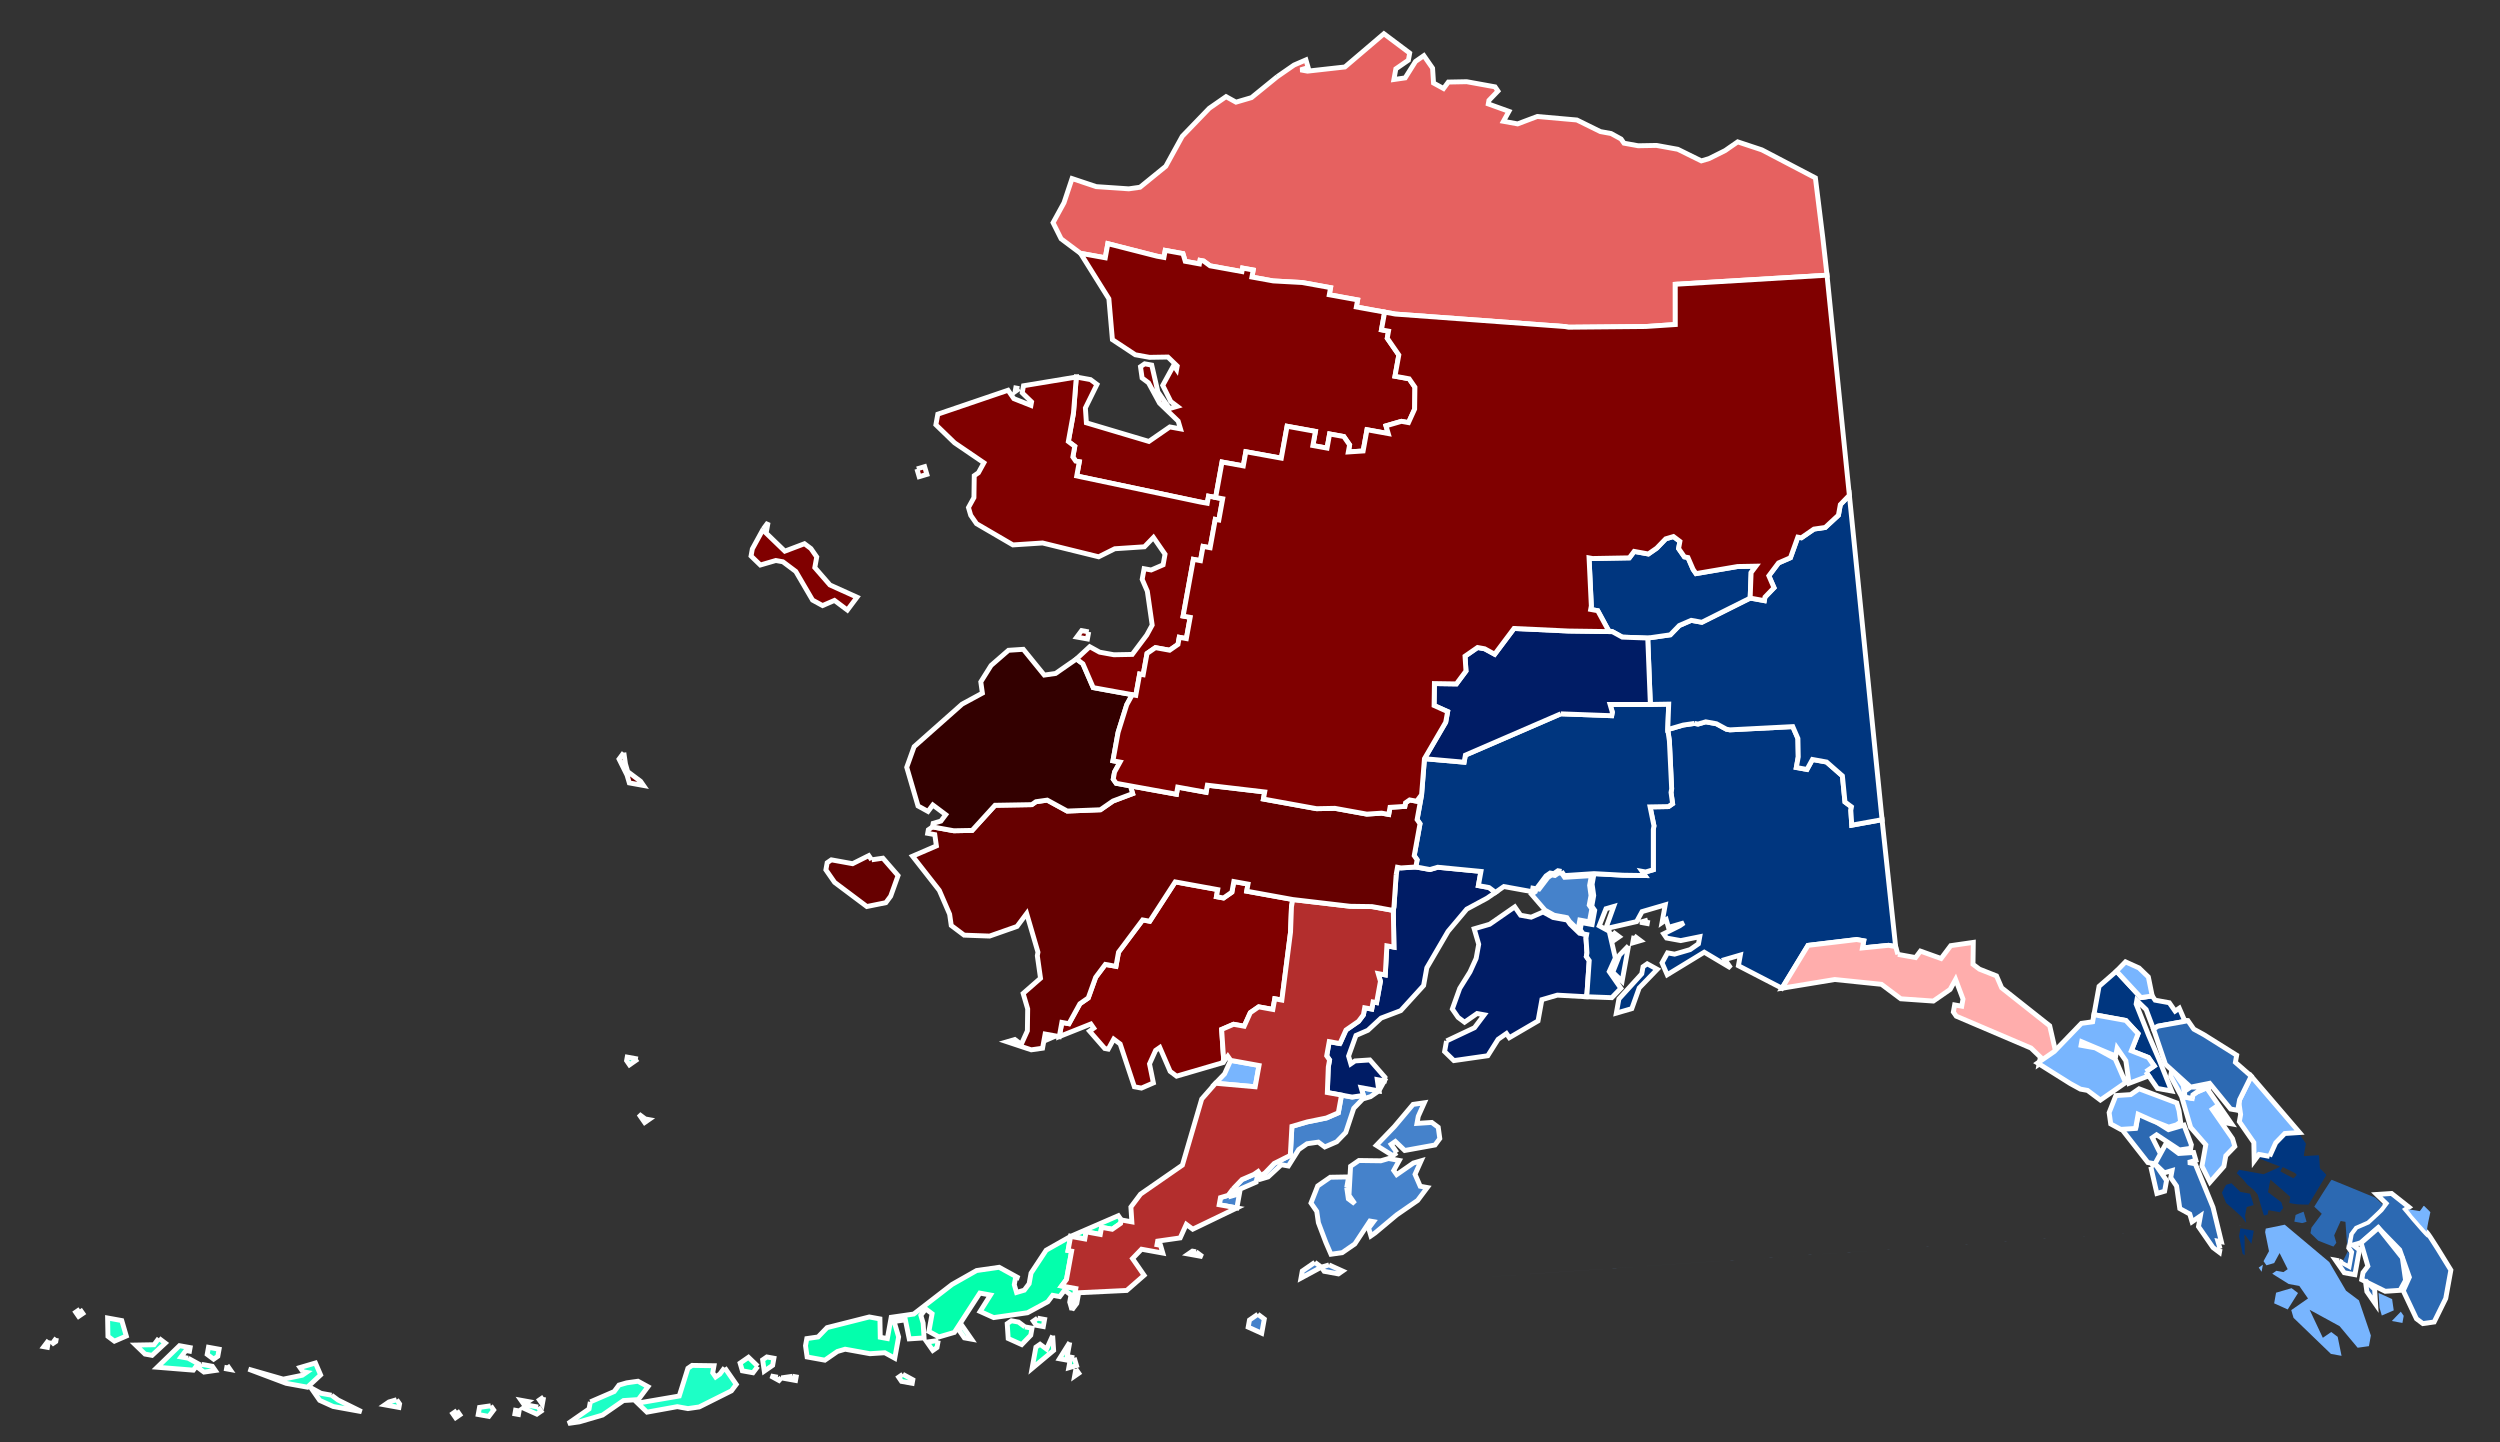
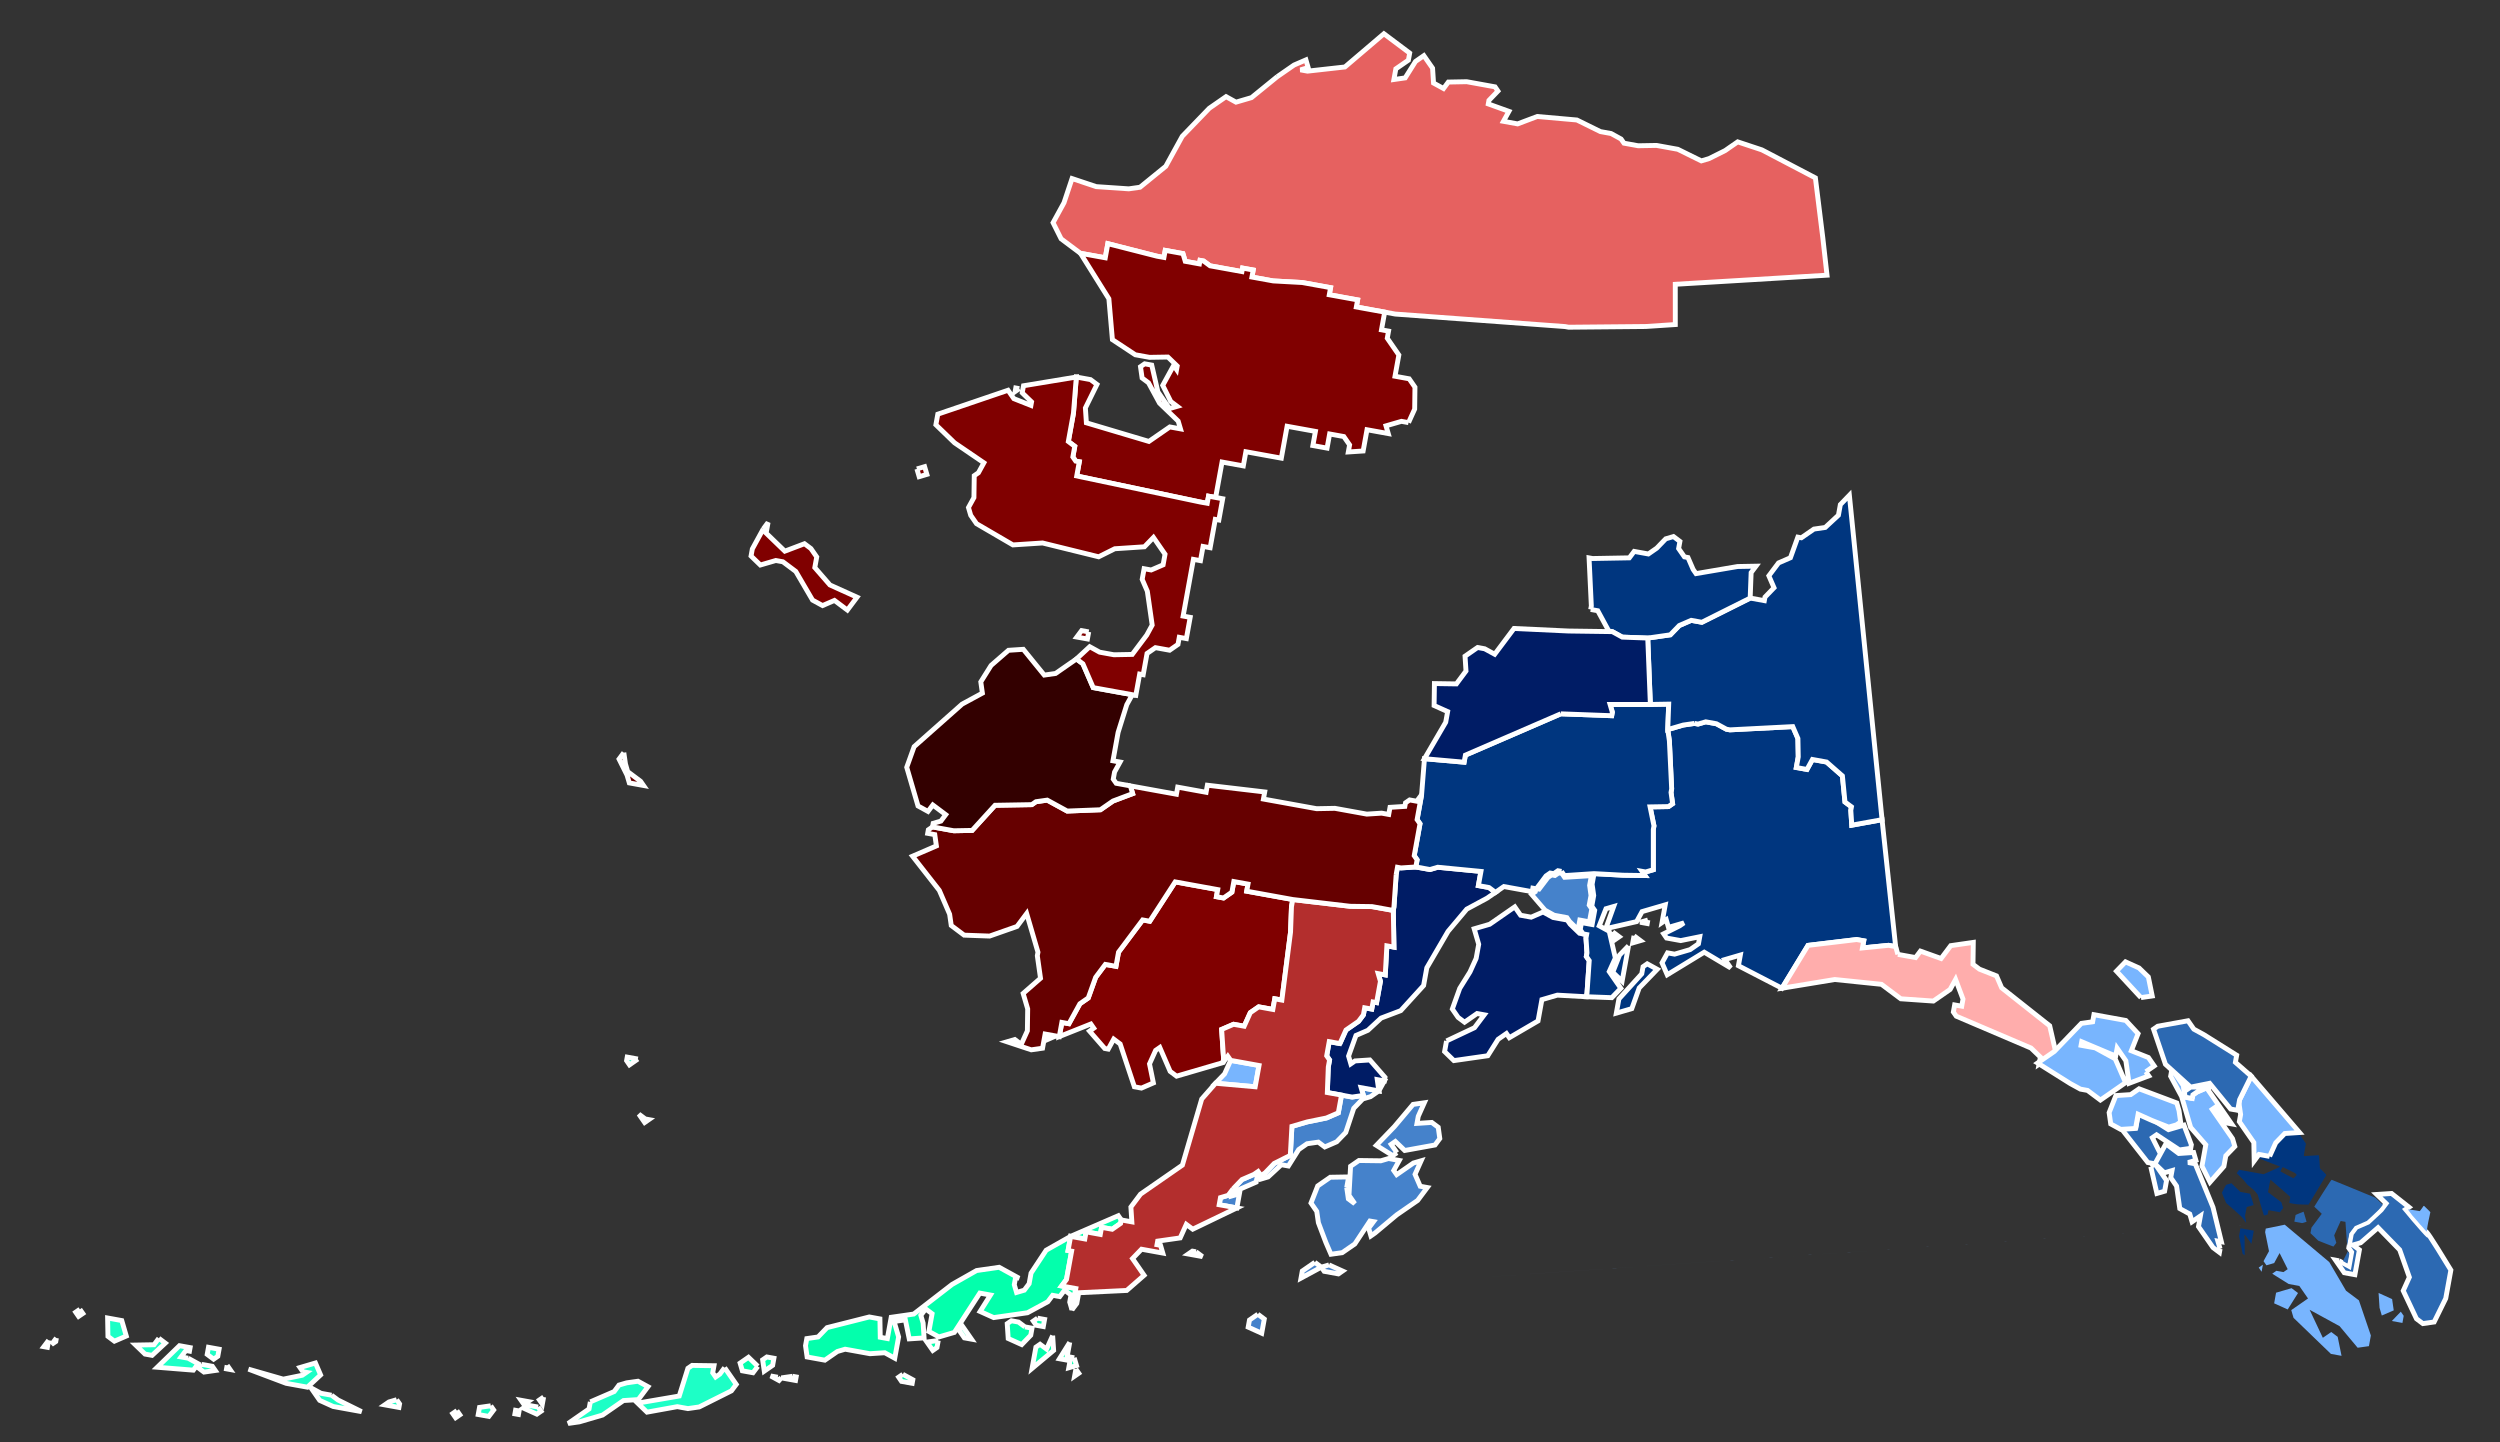
<svg xmlns="http://www.w3.org/2000/svg" xmlns:ns1="http://sodipodi.sourceforge.net/DTD/sodipodi-0.dtd" xmlns:ns2="http://www.inkscape.org/namespaces/inkscape" width="462.734" height="266.929" id="svg5598" ns1:version="0.32" ns2:version="0.91 r13725" version="1.0" ns1:docname="Untitled 3.svg" ns2:output_extension="org.inkscape.output.svg.inkscape">
  <rect width="100%" height="100%" fill="#333333" stroke="none" />
  <defs id="defs5600">
    <ns2:perspective ns1:type="inkscape:persp3d" ns2:vp_x="0 : 526.18109 : 1" ns2:vp_y="0 : 1000 : 0" ns2:vp_z="744.09448 : 526.18109 : 1" ns2:persp3d-origin="372.04724 : 350.78739 : 1" id="perspective5606" />
  </defs>
  <ns1:namedview id="base" pagecolor="#ffffff" bordercolor="#666666" borderopacity="1.0" gridtolerance="10000" guidetolerance="10" objecttolerance="10" ns2:pageopacity="0.0" ns2:pageshadow="2" ns2:zoom="2.7306968" ns2:cx="230.15074" ns2:cy="166.66823" ns2:document-units="px" ns2:current-layer="g10610" showgrid="false" ns2:window-width="1024" ns2:window-height="721" ns2:window-x="173" ns2:window-y="156" ns2:window-maximized="0" />
  <g ns2:label="Layer 1" ns2:groupmode="layer" id="layer1" transform="translate(-127.875,-385.424)">
    <g id="g16204" transform="matrix(2.978,0.54,-0.54,2.978,-329.673,-1099.524)">
      <g style="fill:#d3d3d3;fill-opacity:1" id="g6955-9" transform="translate(251.239,186.905)">
        <path ns1:nodetypes="cccccccccccccccccccccccccccccc" ns2:connector-curvature="0" style="font-size:12px;fill:#2C69B2;fill-opacity:1;fill-rule:nonzero;stroke:#ffffff;stroke-width:0.3;stroke-miterlimit:4;stroke-opacity:1;stroke-dasharray:none" d="m 139.565,319.235 0.661,0.221 0,-0.882 -0.22,-0.22 0,-0.882 0.22,-0.44 0.661,-0.44 0.66,-0.883 0.221,-0.439 -0.661,-0.44 0.881,-0.221 1.198,0.636 -0.18,0.173 c 0.621,0.531 2.239,1.822 1.422,1.089 0.117,0.039 0.217,0.104 1.965,2.066 l 0,1.763 -0.44,1.542 -0.661,0.22 -0.438,-0.22 -1.102,-1.542 0.22,-0.881 -0.881,-1.543 -1.543,-1.1 -0.88,1.1 -0.441,0.22 0.441,0.221 0,1.543 -0.661,0 -0.662,-0.662 0.221,0" id="path6914-4" />
      </g>
      <g transform="translate(251.322,187.087)" style="fill:#d3d3d3;fill-opacity:1" id="AK_PrinceofWales-Hyder-8">
        <path ns1:nodetypes="cccccccccccccccccccccccccccccccccccccccccccccccccccccc" ns2:connector-curvature="0" id="path6958-8" style="fill:#78B5FE;fill-opacity:1;stroke-width:0.944;stroke-miterlimit:4;stroke-dasharray:none" d="m 144.17,315.216 c -96.113,24.301 -48.057,12.151 0,0 z m -0.419,6.223 0.22,0.219 0,0.441 -0.66,0 0.44,-0.66 m -7.713,0.219 0.883,-0.441 0.441,0.222 -0.441,1.101 -0.883,-0.22 0,-0.662 m 6.391,-0.219 -0.22,-0.882 0.881,0.22 0.221,0.662 -0.662,0.44 -0.22,-0.44 m -7.49,-1.323 0,0.441 -0.22,-0.22 0.22,-0.221 m -0.22,-2.203 1.099,-0.441 3.086,1.763 1.322,1.542 0.881,0.44 1.102,1.983 0,0.662 -0.662,0.219 -1.321,-1.101 -1.983,-0.66 1.101,1.542 0.442,-0.441 0.44,0.221 0.441,1.101 -0.661,0 -2.644,-1.763 -0.22,-0.44 0.881,-0.882 -0.661,-0.66 -0.66,0 -1.102,-0.441 0.218,-0.22 0.441,0 0.222,-0.221 -0.663,-0.881 -0.218,0.662 -0.441,0.219 -0.22,-0.219 0.22,-0.662 -0.44,-1.102 0,-0.22" />
      </g>
      <path ns1:nodetypes="cccccccccccscc" ns2:connector-curvature="0" id="path13842-2" d="m 395.616,503.326 c -0.063,-0.053 -0.208,-0.171 -0.345,-0.27 -0.168,-0.147 -0.179,-0.144 -0.556,-0.446 l -0.333,-0.313 0.106,-0.012 c 0.059,-0.006 0.224,-0.013 0.368,-0.014 l 0.261,-0.002 0.049,-0.093 c 0.027,-0.051 0.062,-0.125 0.078,-0.164 0.026,-0.062 0.036,-0.108 0.079,-0.103 0.37,0.252 0.37,0.248 0.442,0.306 l -0.019,0.624 c -0.011,0.364 0.024,0.581 0.013,0.591 -0.104,-0.077 -0.103,-0.077 -0.145,-0.105 z" style="fill:#78B5FE;fill-opacity:1;stroke-width:0.944;stroke-miterlimit:4;stroke-dasharray:none" />
      <path ns2:label="Anchorage, AK" id="AK_Anchorage-4" d="m 339.199,493.702 -0.99,-0.8 0.201,-0.199 0.001,-0.198 0.199,10e-4 0.403,-0.795 0.199,-0.197 0.201,0.001 0.199,-0.199 0.199,0.001 0.199,0.202 1.594,-0.391 -0.003,0.597 0.195,0.597 -0.003,0.598 0.199,0.2 -0.005,0.796 -0.596,-0.003 -0.002,0.398 0.198,0.2 -0.199,-10e-4 -0.596,-0.402 -0.198,-0.2 -0.797,-0.005 -0.596,-0.203" style="font-size:12px;fill:#4582CB;fill-opacity:1;fill-rule:nonzero;stroke:#ffffff;stroke-width:0.288" ns2:connector-curvature="0" />
      <g id="g10610" transform="translate(-4.624,-192.355)">
        <path d="m 319.713,714.83 0,0.439 -0.219,-0.439 0,-0.442 -0.441,-0.221 -0.221,0.441 -0.44,0 -0.222,0.441 -1.101,0.882 -1.981,0.66 -0.885,-0.22 0.443,-1.102 -0.66,0 -1.104,2.643 -0.88,0.441 -0.663,-0.22 0,-1.101 -0.438,-0.221 -0.222,0.44 0.222,0.441 0.219,0.882 -0.882,0.22 -0.441,-1.102 -0.661,0.22 0.442,0.882 0,1.321 -0.661,-0.22 -0.882,0.22 -1.542,0 -0.441,0.222 -0.66,0.66 -1.102,0 -0.22,-0.66 0,-0.442 0.661,-0.221 0.44,-0.66 2.423,-1.102 0.661,0 0.221,1.102 0.441,0 0,-1.322 1.321,-0.441 1.986,-2.202 1.321,-1.102 1.321,-0.441 0.662,0.22 0.661,0.221 -0.221,0 0,0.441 0.221,0.442 0.441,-0.222 0.22,-0.441 0,-0.661 0.66,-1.542 1.322,-1.1 2.643,-1.764 0.221,0.222 0,0.218 -0.44,0.442 -0.661,0 0,0.441 -0.882,0 0,0.441 -0.881,0 0,0.879 0.221,0 0,1.763 -0.221,0.441 0.881,0 0,0.883 m -1.982,1.319 0.439,0 0,0.442 -0.439,0 -0.221,-0.22 0.221,-0.222 m -0.662,0.662 0.441,0 0,0.44 -0.441,0.661 -0.88,-0.22 -0.221,-0.881 0.221,-0.22 0.441,0 0.439,0.22 m 1.763,0.221 0.221,0.88 -1.102,1.322 0,-1.322 0.219,-0.22 0.442,0.22 0.22,-0.88 m 1.102,0.219 0,1.102 -0.44,0 0.44,-1.102 m -6.169,0.661 0.221,0.221 -0.441,0 -0.442,-0.441 0.22,-0.22 0.442,0.44 m 6.608,0.221 0.222,0.441 -0.441,0.22 0,-0.661 0.219,0 m -8.371,0.441 0,0.44 -0.219,0.22 -0.444,-0.44 0.663,-0.22 m 8.593,0.22 0.22,0.22 -0.22,0.22 0,-0.44 m -10.357,2.203 0.663,0.219 0,0.222 -0.663,0 -0.219,-0.222 0.219,-0.219 m -8.151,0.441 0.22,0 0,0.44 -0.44,0.441 -0.221,-0.661 0.221,-0.22 0.22,0 m -0.66,0.661 -0.221,0.44 -0.661,0 -0.22,-0.44 0.441,-0.441 0.661,0.441 m 2.202,0.22 0.221,0 0,0.22 -0.881,0 0.66,-0.22 m -0.881,0.22 0.221,0.22 -0.662,-0.22 0.441,0" id="AK_Aleutians_East-5" style="font-size:12px;fill:#03FFAC;fill-opacity:1;fill-rule:nonzero;stroke:#ffffff;stroke-width:0.3;stroke-miterlimit:4;stroke-opacity:1;stroke-dasharray:none" ns2:connector-curvature="0" />
        <path d="m 328.084,706.235 0.439,-0.659 0.662,-0.442 0.219,-0.219 0.221,0.219 0.22,-0.219 0.439,-0.661 0.882,-0.662 -0.22,-1.761 0.882,-0.441 1.102,-0.44 0.66,-0.441 0,-1.101 0.662,0 0.659,-0.222 -0.22,-0.44 1.101,0 -0.22,-0.661 0.443,0 -0.223,0.661 -0.44,0.44 -0.441,0.222 -0.44,0.66 -0.219,1.542 -0.442,0.661 -0.661,0.44 -0.441,-0.22 -0.661,0.22 -0.44,0.442 -0.441,1.101 -0.439,0 -0.662,0.88 -0.44,0.222 -0.221,-0.222 0,0.442 -1.32,0.881 0,0.219 0.439,-0.219 0,0.882 -1.098,0 0,-0.442 0.439,-0.221 0.22,-0.441 m 9.471,-3.964 -0.22,0.22 -1.101,-0.44 0.88,-1.323 0.884,-1.542 0.658,-0.219 -0.217,0.881 0,0.44 0.881,-0.22 0.44,0.22 0.218,0.662 -0.218,0.44 -1.762,0.661 -0.663,-0.441 -0.221,0.221 0.441,0.44 m -2.644,2.644 0.221,0.661 0.44,0.22 -0.44,-0.44 -0.221,-1.764 0.441,-0.439 1.322,-0.221 0.44,-0.221 0.664,0 -0.223,0.662 0.223,0.219 0.878,-0.881 0.442,-0.22 -0.219,0.882 0.441,0.661 0.44,0 -0.44,0.881 -1.105,1.102 -1.101,1.322 -0.22,0.22 -0.22,-0.441 0.22,-0.442 -0.22,0 -0.659,1.543 -0.663,0.662 -0.661,0.219 -0.439,-0.66 -0.662,-1.101 -0.221,-0.663 -0.439,-0.441 0.219,-1.101 0.661,-0.66 1.101,-0.22 0,0.661 m -0.22,4.847 0.881,0.22 -0.22,0.219 -0.881,0 -0.219,-0.219 0.439,-0.22 m -0.881,0 0.442,0.22 -1.103,0.882 0,-0.441 0.661,-0.661 m -2.864,3.744 0.441,0.22 0,0.882 -0.881,-0.22 0,-0.441 0.44,-0.441" id="AK_Kodiak_Island-5" style="font-size:12px;fill:#4582CB;fill-opacity:1;fill-rule:nonzero;stroke:#ffffff;stroke-width:0.3;stroke-miterlimit:4;stroke-opacity:1;stroke-dasharray:none" ns2:connector-curvature="0" />
        <path d="m 326.542,698.525 1.763,0 0,1.323 -2.424,0.22 0.441,-0.66 0.22,-0.883" id="AK_Bristol_Bay-1" style="font-size:12px;fill:#78B5FE;fill-opacity:1;fill-rule:nonzero;stroke:#ffffff;stroke-width:0.3;stroke-miterlimit:4;stroke-opacity:1;stroke-dasharray:none" ns2:connector-curvature="0" />
        <path d="m 332.93,696.324 0.219,-0.883 0.441,-0.44 0.22,-0.22 0.221,-0.44 0,-0.441 0.44,0 0,-0.441 0.22,0 0,-1.323 -0.22,-0.44 0.44,0 -0.22,-1.763 0.441,0 -0.441,-2.202 0,-0.221 -0.22,-1.982 0,-0.441 0.22,0 0.881,-0.219 0.881,0 0.441,-0.222 2.647,-0.22 0,0.882 0.66,0 0.442,0.22 -0.442,0.441 -1.103,0.881 -0.883,1.542 -0.88,2.424 0,1.101 -1.101,1.761 -1.102,0.663 -0.661,0.879 -0.661,0.441 -0.22,1.322 0.22,0.441 0.221,-0.221 0.88,-0.22 1.104,0.882 0,0.22 -0.443,0 0.22,0.661 -1.101,0 0.22,0.44 -0.659,0.222 -1.544,0 -0.22,-1.543 0,-0.441 -0.22,-0.221 0,-0.879 0.662,0 m 6.39,-1.323 1.539,-1.101 0.444,-0.882 -0.444,0 -0.658,0.66 -0.441,-0.219 -0.44,-0.441 0.221,-1.322 0.437,-1.101 0.223,-0.883 0,-0.879 -0.441,-0.882 0.883,-0.441 1.32,-1.322 0.442,0.441 0.66,0 0.66,-0.441 0.661,0.221 0.882,0 0.22,0.22 0.662,0.441 0.439,0 0,0.221 0.221,0.88 0,0.221 0.22,0.221 0.221,1.982 0,0.221 -1.763,0.22 -0.88,0.44 0,1.323 -1.543,1.321 -0.22,-0.22 -0.44,0.441 -0.442,1.1 -1.985,0.662 -0.658,-0.442 0,-0.66" id="AK_Kenai_Peninsula-7" style="font-size:12px;fill:#001C65;fill-opacity:1;fill-rule:nonzero;stroke:#ffffff;stroke-width:0.3;stroke-miterlimit:4;stroke-opacity:1;stroke-dasharray:none" ns2:connector-curvature="0" />
        <path d="m 346.81,685.969 0,-0.441 -0.221,-0.22 0,-0.662 -0.219,-0.66 0,-0.661 1.761,-0.221 1.323,-0.219 -0.221,-0.222 0.221,0 0.439,-0.219 -0.439,-2.423 0,-0.221 -0.441,-1.102 1.102,-0.22 0.219,-0.219 -0.219,-0.662 0,-0.22 -0.661,-2.864 -0.221,-0.661 0.882,-0.441 0.66,-0.221 0.22,0 0.44,-0.219 0.662,0 0.661,0.219 0.22,0 3.746,-0.88 0.44,0.661 0.22,1.101 0,0.661 0.661,0 0.221,-0.661 0.88,0 1.102,0.661 0.44,1.543 0.442,0.22 0,0.22 0.22,0.881 1.762,-0.662 2.203,7.491 -0.441,0 -1.542,0.442 0,-0.442 -0.44,0 -2.862,0.882 -1.103,2.863 -2.865,-0.88 0,-0.662 -0.881,0.441 0.441,0.44 -1.763,-0.66 -1.982,1.763 -0.442,-0.662 0.222,-0.66 0.44,0 0.881,-0.441 0.441,-0.441 0,-0.44 -1.102,0.44 -0.882,0 -0.219,-0.221 0.881,-0.66 0.22,-0.22 -0.882,0.44 -0.219,-0.44 -0.221,0.22 0,-1.102 -1.321,0.661 -0.22,0.661 -1.542,0.661 -0.222,0 0.222,-1.322 -0.441,0.221 -0.22,1.101 0.661,0.22 0.661,1.542 -0.221,0.882 0.881,0.88 -0.441,0.662 -1.541,0.221 0,-0.221 -0.221,-1.982 -0.22,-0.221 0,-0.221 -0.221,-0.88 0,-0.221 -0.219,0 -0.22,-0.22 0,-0.441 0.66,0 0,-0.44 m 3.305,-0.441 0,0.22 -0.441,0 0.441,-0.22 m -0.661,1.101 0.439,0.221 -0.439,0.22 0,-0.441 m -1.323,0 0.442,0.221 -0.221,0.22 -0.221,-0.22 0,-0.221 m 1.102,0.662 0,2.203 -0.66,-0.441 0.219,-1.102 0.441,-0.66 m 1.542,1.762 -0.441,0.659 -0.219,1.324 -0.882,0.44 0,-0.881 1.101,-1.762 0,-0.441 0.221,-0.221 0.661,0.221 -0.441,0.661" id="AK_Valdez-Cordova-1" style="font-size:12px;fill:#00367F;fill-opacity:1;fill-rule:nonzero;stroke:#ffffff;stroke-width:0.3;stroke-miterlimit:4;stroke-opacity:1;stroke-dasharray:none" ns2:connector-curvature="0" />
        <path d="m 344.386,683.545 -0.22,0 -0.219,0.222 -0.222,0 -0.219,0.219 -0.441,0.882 -0.22,0 0,0.219 -1.763,0 -0.439,0.441 -0.442,-0.22 -0.66,0 0,-0.882 -2.647,0.22 -0.441,0.222 -0.881,0 0,-0.442 -0.22,-0.221 0,-1.982 -0.22,-0.22 0,-1.542 -0.221,-2.202 2.424,-0.222 0,-0.44 5.289,-3.525 3.085,-0.442 0,-0.219 -0.221,-0.44 2.424,-0.441 1.101,-0.22 0.22,1.542 0.221,0.661 0.661,2.864 0,0.22 0.219,0.662 -0.219,0.219 -1.102,0.22 0.441,1.102 0,0.221 0.439,2.423 -0.439,0.219 -0.221,0 0.221,0.222 -1.323,0.219 -1.761,0.221 -1.762,0.442 -0.222,-0.222" id="AK_Matanuska-Susitna-1" style="font-size:12px;fill:#00367F;fill-opacity:1;fill-rule:nonzero;stroke:#ffffff;stroke-width:0.3;stroke-miterlimit:4;stroke-opacity:1;stroke-dasharray:none" ns2:connector-curvature="0" />
        <path d="m 350.775,673.19 -0.66,0.221 -0.882,0.441 -0.22,-1.542 -1.101,0.22 -0.882,-3.966 1.322,-0.442 0.44,-0.658 0.662,-0.442 0.661,0 2.643,-1.982 0.881,0 0,-0.221 0.441,-0.661 -0.441,-0.661 0.22,-0.44 0.221,-0.441 0.66,-0.442 0.221,-1.321 0.22,0 0.661,-0.66 0.661,-0.221 0.661,-0.881 0,-0.66 0.441,-0.661 5.507,19.165 -1.762,0.662 -0.22,-0.881 0,-0.22 -0.442,-0.22 -0.44,-1.543 -1.102,-0.661 -0.88,0 -0.221,0.661 -0.661,0 0,-0.661 -0.22,-1.101 -0.44,-0.661 -3.746,0.88 -0.22,0 -0.661,-0.219 -0.662,0 -0.44,0.219 -0.22,0" id="AK_Southeast_Fairbanks-5" style="font-size:12px;fill:#00367F;fill-opacity:1;fill-rule:nonzero;stroke:#ffffff;stroke-width:0.3;stroke-miterlimit:4;stroke-opacity:1;stroke-dasharray:none" ns2:connector-curvature="0" />
        <path d="m 343.285,667.464 0,-0.22 -0.661,-2.865 0.221,0 2.203,-0.441 0.22,-0.441 0.882,0 0.439,-0.44 0.441,-0.661 0.441,-0.222 0.441,0.222 0,0.442 0.44,0.44 0.221,0 0.44,0.66 0.22,0.22 2.424,-0.88 1.101,-0.221 -0.22,0.44 0.22,1.543 -2.643,1.982 -0.661,0 -0.662,0.442 -0.44,0.658 -1.322,0.442 -1.542,0.222 -0.661,-0.222 -0.219,0 -0.883,-1.1 -0.44,0" id="AK_Fairbanks_North_Star-2" style="font-size:12px;fill:#00367F;fill-opacity:1;fill-rule:nonzero;stroke:#ffffff;stroke-width:0.3;stroke-miterlimit:4;stroke-opacity:1;stroke-dasharray:none" ns2:connector-curvature="0" />
        <path d="m 342.624,674.072 -5.289,3.525 0,0.44 -2.424,0.222 0.881,-2.425 0,-0.661 -0.881,-0.219 -0.22,-1.324 1.324,-0.219 0.438,-0.881 -0.219,-0.882 0.66,-0.66 0.441,0 0.663,0.22 0.881,-1.762 3.304,-0.441 2.644,-0.441 0.661,0.222 1.542,-0.222 0.882,3.966 -2.424,0.441 0.221,0.44 0,0.219 -3.085,0.442" id="AK_Denali-7" style="font-size:12px;fill:#001C65;fill-opacity:1;fill-rule:nonzero;stroke:#ffffff;stroke-width:0.3;stroke-miterlimit:4;stroke-opacity:1;stroke-dasharray:none" ns2:connector-curvature="0" />
        <path d="m 318.612,638.823 0.882,-0.881 0.66,-0.44 0.219,0.44 -0.439,0.22 0.439,0 2.204,-0.66 1.983,-2.425 1.762,0.882 0,0.442 -0.661,0.659 0,0.663 0.661,-0.221 0.441,-1.101 0.44,-0.442 0.661,0.66 0.22,0.883 0.661,0.221 0.219,-0.441 1.101,-0.222 1.763,0 0.219,0.222 -0.44,0.66 0,0.22 1.323,0.221 -0.222,0.66 0.882,0 1.101,-0.66 2.423,-0.221 1.542,0.441 0.664,0 0.658,0.22 0.223,0.22 0.881,0 1.101,-0.22 1.323,0 1.542,0.442 0.44,-0.222 0.882,-0.66 0.219,-0.221 0.441,-0.439 1.543,0.219 3.524,1.101 1.101,3.526 0.661,2.203 -9.032,2.203 0.441,2.422 -1.762,0.441 -4.627,0.884 -0.223,0 -10.351,1.1 -2.424,0 0,-0.441 -1.761,0 0,-0.441 -1.763,0 -1.762,0.22 -1.323,0 0,-0.438 -0.66,0 0,0.218 -1.982,0 -0.441,-0.218 -0.221,0 0,0.218 -0.88,0 -0.222,-0.44 -1.101,0 0,0.44 -0.442,0 -3.085,-0.218 0,0.878 -1.542,0 -1.321,-0.66 -0.661,-0.882 0.44,-1.32 0.221,-1.544 1.542,0.222 1.984,-0.222 0.659,-0.219 1.322,-1.543 0.663,-1.982 1.321,-1.982 0.882,-0.883 0.66,0.223 0.882,-0.442 1.322,-1.543" id="AK_North_Slope-6" style="font-size:12px;fill:#E66160;fill-opacity:1;fill-rule:nonzero;stroke:#ffffff;stroke-width:0.3;stroke-miterlimit:4;stroke-opacity:1;stroke-dasharray:none" ns2:connector-curvature="0" />
        <path d="m 330.284,658.21 -0.439,0 -0.881,0.44 0.221,0.441 -1.321,0 0,1.321 -0.882,0.221 0,-0.44 -0.44,-0.439 -0.881,0 0,0.879 -0.882,0 0,-0.879 -1.761,0 0,1.982 -2.203,0 0,0.88 -1.321,0 0,2.203 -0.441,0 0,0.442 -0.441,0 -7.711,-0.221 0,-0.882 -0.222,0 -0.219,-0.22 0,-0.66 -0.441,-0.221 0,-1.762 -0.222,-2.204 0.882,0 0.441,0.22 -0.441,1.542 0.222,0.883 3.965,0.438 1.102,-1.1 0.662,0 -0.222,-0.441 -0.66,-0.44 -0.66,-0.439 -0.885,-1.104 -0.438,-0.219 -0.22,-0.661 0.22,-0.221 0.438,0 0.663,1.542 0.882,0.881 0.441,-0.218 -0.441,-0.221 -0.66,-0.883 0.44,-1.321 0.22,0.22 0,-0.22 -0.66,-0.44 -1.102,0.219 -0.883,0 -1.543,-0.66 -0.659,-2.423 -2.205,-2.425 1.542,0 0,-0.878 3.085,0.218 0.442,0 0,-0.44 1.101,0 0.222,0.44 0.88,0 0,-0.218 0.221,0 0.441,0.218 1.982,0 0,-0.218 0.66,0 0,0.438 1.323,0 1.762,-0.22 1.763,0 0,0.441 1.761,0 0,0.441 1.763,0 0,1.101 0.44,0 0,0.441 0.88,0.882 0,1.32 0.881,0 0.439,0.441 0.222,1.322 -0.222,0.881" id="AK_Northwest_Arctic-1" style="font-size:12px;fill:#800000;fill-opacity:1;fill-rule:nonzero;stroke:#ffffff;stroke-width:0.3;stroke-miterlimit:4;stroke-opacity:1;stroke-dasharray:none" ns2:connector-curvature="0" />
        <path d="m 365.535,684.868 1.1,0 0.222,-0.442 1.322,0.22 0.441,-0.879 1.321,-0.442 0.221,1.321 0.44,0.222 1.102,0.219 0.44,0.661 3.305,1.762 0.661,1.543 -0.881,0.88 0,-0.439 -0.662,-0.441 -4.845,-1.102 -0.221,-0.22 0,-0.44 0.44,0 0,-0.441 -0.66,-1.102 -0.221,0.661 -0.881,0.882 -1.985,0.219 -1.32,-0.66 -2.863,0.22 -3.084,1.101 1.103,-2.863 2.862,-0.882 0.44,0 0,0.442 1.542,-0.442 0.441,0 0.22,0.442" id="AK_Yakutat-4" style="font-size:12px;fill:#FFADAC;fill-opacity:1;fill-rule:nonzero;stroke:#ffffff;stroke-width:0.3;stroke-miterlimit:4;stroke-opacity:1;stroke-dasharray:none" ns2:connector-curvature="0" />
        <path d="m 290.854,704.915 -0.44,0.441 -0.221,-0.222 0,-0.219 0.661,0 m 1.102,3.525 0.22,0 -0.22,0.22 -0.441,-0.441 0.441,0.221 m 7.487,14.099 0.882,0.881 -0.221,0.441 -1.762,1.321 -0.661,0.221 -0.66,0 -1.763,0.661 -0.661,-0.441 2.424,-0.882 0.219,-1.762 0.221,-0.22 1.321,-0.22 0,0.44 0.221,0.221 0.221,-0.221 0.219,-0.44 m -7.708,3.525 1.323,-0.882 0.217,-0.441 0.441,-0.22 0.661,-0.219 0.661,0.219 -0.441,0.882 -0.881,0.22 -1.1,1.101 -1.322,0.662 -0.66,0.22 1.101,-1.102 0,-0.44 m -31.727,0 0.223,0.22 -0.223,0.22 -0.22,-0.22 0.22,-0.22 m 2.205,0.22 0.44,0 0.441,0.882 -0.66,0.44 -0.441,-0.22 -0.221,-1.102 0.441,0 m 26.659,0 0,0.44 -0.221,-0.22 0.221,-0.22 m -1.102,0.44 0.218,0 -0.218,0.221 -0.223,-0.221 0.223,0 m -13.661,0.662 -0.22,-0.22 0.882,-0.442 0.439,0.662 -0.66,0.881 -1.322,0 -2.423,-0.442 2.203,0.222 1.101,-0.441 0.221,-0.22 -0.221,0 m -5.728,-0.441 0.44,0 0,0.441 -0.219,0.22 -0.441,-0.22 0,-0.441 0.22,0 m -3.305,0 0.441,0.221 -0.661,0.881 -0.44,0 -0.661,-0.441 1.101,-0.22 0.22,-0.441 m 23.575,0 0.221,0.221 -0.221,0.22 -0.881,-0.22 0.218,-0.221 0.663,0 m -21.591,0.88 0.66,0.222 -0.22,0.44 -2.203,0.219 1.102,-1.54 0.661,0 0,0.22 -0.221,0 -0.221,0.439 0.442,0 m 20.267,-0.439 0.22,0 0,0.22 -0.22,0 0,-0.22 z m -1.542,0 0.222,0.22 -0.222,0.441 -0.659,0 0,-0.441 0.659,-0.22 m -16.303,0.439 0.221,0.222 -0.221,0 0,-0.222 m -1.541,0.222 0.661,0 0.219,0.22 -0.66,0.22 -0.441,-0.22 0.221,-0.22 m -9.032,0 0,0.22 -0.223,0.22 0.223,-0.44 m 24.893,0 0.221,0.22 -0.221,0.22 -0.22,-0.22 0.22,-0.22 m -3.745,0 0.221,0.22 0,0.22 -0.882,0 0.221,-0.22 0.44,-0.22 m -3.966,0.44 0.442,0.219 1.542,0.442 -1.763,0 -0.88,-0.221 -0.661,-0.66 0.661,0.22 0.659,0 m -17.624,-0.22 0,0.439 -0.221,0 0.221,-0.439" id="AK_Aleutians_West-2" style="font-size:12px;fill:#1DFFC6;fill-opacity:1;fill-rule:nonzero;stroke:#ffffff;stroke-width:0.3;stroke-miterlimit:4;stroke-opacity:1;stroke-dasharray:none" ns2:connector-curvature="0" />
        <path d="m 326.102,698.525 0,0.221 -2.643,1.322 -0.441,-0.22 -0.881,-1.323 -0.221,0.221 -0.22,0.881 0.441,1.101 -0.662,0.441 -0.439,0 -1.323,-2.423 -0.441,-0.221 -0.219,0.661 -0.221,0 -1.101,-0.879 0.22,-0.222 -0.22,-0.22 -1.763,1.102 0,-0.882 0.44,0 0.442,-1.321 0.44,-0.44 0.22,-1.323 0.441,-0.881 0.661,0 0,-0.882 0.66,-1.321 0.441,-0.881 0.441,0 1.102,-2.644 2.643,0 0,0.441 0.441,0 0.439,-0.441 0,-0.661 0.882,0 0,0.44 2.862,0 0,0.442 0.222,1.541 0.219,4.187 -0.441,0 0,0.66 -0.879,0 -0.441,0.44 -0.221,0.883 -0.66,0 -0.661,0.44 0.441,1.761 m -11.014,0.883 0,-0.441 0.66,0 -0.66,0.441" id="AK_Dillingham-3" style="font-size:12px;fill:#800000;fill-opacity:1;fill-rule:nonzero;stroke:#ffffff;stroke-width:0.3;stroke-miterlimit:4;stroke-opacity:1;stroke-dasharray:none" ns2:connector-curvature="0" />
        <path d="m 328.084,706.235 -0.22,0.441 -0.439,0.221 0,0.442 1.098,0 -2.421,1.761 -0.441,-0.219 -0.22,0.881 -1.321,0.439 0,0.222 0.22,0 0.22,0.441 -1.322,0 -0.44,0.661 0.88,0.88 -0.88,1.101 -2.864,0.661 0,0.663 -0.221,0.439 0,-1.322 -0.881,0 0.221,-0.441 0,-1.763 -0.221,0 0,-0.879 0.881,0 0,-0.441 0.882,0 0,-0.441 0.661,0 0.44,-0.442 0,-0.218 0.661,0 -0.22,-0.882 0.44,-0.881 2.202,-2.203 0.442,-4.187 0.66,-1.101 2.424,-0.22 0,-1.323 -1.763,0 -0.22,-0.218 -0.22,0.439 0,-0.221 -0.441,-1.761 0.661,-0.44 0.66,0 0.221,-0.883 0.441,-0.44 0.879,0 0,-0.66 0.441,0 -0.219,-4.187 -0.222,-1.541 0,-0.442 3.524,-0.22 1.322,-0.22 1.322,0 0.441,2.202 -0.441,0 0.22,1.763 -0.44,0 0.22,0.44 0,1.323 -0.22,0 0,0.441 -0.44,0 0,0.441 -0.221,0.44 -0.22,0.22 -0.441,0.44 -0.219,0.883 -0.662,0 0,0.879 0.22,0.221 0,0.441 0.22,1.543 0.882,0 0,1.101 -0.66,0.441 -1.102,0.44 -0.882,0.441 0.22,1.761 -0.882,0.662 -0.439,0.661 -0.22,0.219 -0.221,-0.219 -0.219,0.219 -0.662,0.442 -0.439,0.659 m -1.542,4.188 0.44,0.219 -0.88,0 0.22,-0.219 0.22,0" id="AK_Lake_and_Peninsula-2" style="font-size:12px;fill:#B32E2D;fill-opacity:1;fill-rule:nonzero;stroke:#ffffff;stroke-width:0.3;stroke-miterlimit:4;stroke-opacity:1;stroke-dasharray:none" ns2:connector-curvature="0" />
-         <path d="m 334.471,685.528 0.22,1.982 0,0.221 -1.322,0 -1.322,0.22 -3.524,0.22 -2.862,0 0,-0.44 -0.882,0 0,0.661 -0.439,0.441 -0.441,0 0,-0.441 -2.643,0 -1.102,2.644 -0.441,0 -0.441,0.881 -0.66,1.321 0,0.882 -0.661,0 -0.441,0.881 -0.22,1.323 -0.44,0.44 -0.442,1.321 -0.44,0 0,0.882 -0.88,0 0,0.881 -0.661,0.22 -1.545,-0.22 0.441,-0.221 0.442,0.221 0.221,-0.881 -0.221,-1.323 -0.442,-0.88 0.88,-1.103 -0.438,-1.32 0,-0.221 -1.102,-2.203 -0.439,0.882 -1.545,0.879 -1.543,0.222 -0.881,-0.441 -0.22,-0.66 -0.881,-1.323 -1.983,-1.764 1.322,-0.879 -0.22,-0.662 -0.441,0 0,-0.22 0.22,-0.22 1.323,0 1.101,-0.221 1.102,-1.762 2.205,-0.44 0.219,-0.221 0.661,-0.219 1.323,0.44 1.982,-0.44 0.662,-0.663 1.101,-0.66 -0.221,-0.441 2.863,0 0,-0.441 1.764,0 0,-0.44 3.524,-0.22 0,0.441 3.303,0 1.101,-0.221 1.982,0 0.883,-0.22 0.439,0 0,-0.441 0.883,-0.219 0,-0.222 0.219,-0.219 0.44,0 0.221,-0.441 0,1.542 0.22,0.22 0,1.982 0.22,0.221 0,0.442 -0.881,0.219 -0.22,0 0,0.441 m -47.805,1.101 0.222,0.662 0.218,0.44 0.882,0.44 0.222,0.221 -0.883,0 -0.221,-0.441 -0.657,-0.881 0.217,-0.441 m 16.082,3.746 0.66,-0.221 1.102,0.882 -0.22,1.321 -0.22,0.442 -1.101,0.439 -2.203,-1.102 -0.662,-0.66 0,-0.44 0.221,-0.22 1.321,0 0.882,-0.662 0.22,0.221" id="AK_Bethel-2" style="font-size:12px;fill:#660000;fill-opacity:1;fill-rule:nonzero;stroke:#ffffff;stroke-width:0.3;stroke-miterlimit:4;stroke-opacity:1;stroke-dasharray:none" ns2:connector-curvature="0" />
+         <path d="m 334.471,685.528 0.22,1.982 0,0.221 -1.322,0 -1.322,0.22 -3.524,0.22 -2.862,0 0,-0.44 -0.882,0 0,0.661 -0.439,0.441 -0.441,0 0,-0.441 -2.643,0 -1.102,2.644 -0.441,0 -0.441,0.881 -0.66,1.321 0,0.882 -0.661,0 -0.441,0.881 -0.22,1.323 -0.44,0.44 -0.442,1.321 -0.44,0 0,0.882 -0.88,0 0,0.881 -0.661,0.22 -1.545,-0.22 0.441,-0.221 0.442,0.221 0.221,-0.881 -0.221,-1.323 -0.442,-0.88 0.88,-1.103 -0.438,-1.32 0,-0.221 -1.102,-2.203 -0.439,0.882 -1.545,0.879 -1.543,0.222 -0.881,-0.441 -0.22,-0.66 -0.881,-1.323 -1.983,-1.764 1.322,-0.879 -0.22,-0.662 -0.441,0 0,-0.22 0.22,-0.22 1.323,0 1.101,-0.221 1.102,-1.762 2.205,-0.44 0.219,-0.221 0.661,-0.219 1.323,0.44 1.982,-0.44 0.662,-0.663 1.101,-0.66 -0.221,-0.441 2.863,0 0,-0.441 1.764,0 0,-0.44 3.524,-0.22 0,0.441 3.303,0 1.101,-0.221 1.982,0 0.883,-0.22 0.439,0 0,-0.441 0.883,-0.219 0,-0.222 0.219,-0.219 0.44,0 0.221,-0.441 0,1.542 0.22,0.22 0,1.982 0.22,0.221 0,0.442 -0.881,0.219 -0.22,0 0,0.441 m -47.805,1.101 0.222,0.662 0.218,0.44 0.882,0.44 0.222,0.221 -0.883,0 -0.221,-0.441 -0.657,-0.881 0.217,-0.441 " id="AK_Bethel-2" style="font-size:12px;fill:#660000;fill-opacity:1;fill-rule:nonzero;stroke:#ffffff;stroke-width:0.3;stroke-miterlimit:4;stroke-opacity:1;stroke-dasharray:none" ns2:connector-curvature="0" />
        <path d="m 317.51,683.104 0.221,0.441 -1.101,0.66 -0.662,0.663 -1.982,0.44 -1.323,-0.44 -0.661,0.219 -0.219,0.221 -2.205,0.44 -1.102,1.762 -1.101,0.221 -1.323,0 0,-0.221 0.441,-0.219 0.221,-0.441 -0.882,-0.441 -0.22,0.441 -0.661,-0.221 -1.101,-2.203 0.22,-1.322 2.423,-3.083 1.101,-0.883 -0.219,-0.66 0.44,-1.101 0.881,-1.101 0.882,-0.221 1.542,1.322 0.663,-0.221 1.099,-1.101 0.441,0.221 0.88,1.321 2.647,0 -0.22,0 -0.222,0.662 -0.219,1.762 0,1.763 0.441,0 -0.222,0.66 0,0.441 0.222,0.219 0.88,0" id="AK_Wade_Hampton-1" style="font-size:12px;fill:#330000;fill-opacity:1;fill-rule:nonzero;stroke:#ffffff;stroke-width:0.3;stroke-miterlimit:4;stroke-opacity:1;stroke-dasharray:none" ns2:connector-curvature="0" />
        <path d="m 319.272,672.751 0,0.879 -0.44,0 0,0.442 -0.44,0.441 -0.882,0 -0.441,0.441 0,1.322 -0.219,0 0,1.321 -2.647,0 -0.88,-1.321 -0.441,-0.221 0.663,-0.882 0.658,0.221 0.885,0 1.101,-0.221 0.661,-1.321 0.219,-0.662 -0.661,-1.982 -0.44,-0.661 0,-0.661 0.44,0 0.661,-0.44 0,-0.66 -0.88,-0.883 -0.441,0.661 -1.762,0.441 -0.883,0.66 -3.525,-0.219 -1.763,0.44 -2.423,-0.881 -0.441,-0.441 -0.22,-0.442 0.22,-0.658 -0.22,-1.323 0.22,-0.221 0.22,-0.659 -1.983,-0.882 -1.321,-0.882 0,-0.659 3.965,-2.205 0.441,0.441 1.102,0.221 0,-0.221 -0.661,-0.441 0,-0.44 3.083,-1.102 0.222,2.204 0,1.762 0.441,0.221 0,0.66 0.219,0.22 0.222,0 0,0.882 7.711,0.221 0.441,0 0,-0.442 0.881,0 0,1.322 -0.221,0 0,1.762 -0.441,0 0,0.883 -0.44,0 0,3.524 0.44,0 0,0.441 m -12.779,-12.339 -0.22,0.221 0,-0.221 0.22,0 m -5.287,5.949 0.44,-0.22 0.221,0.44 -0.44,0.222 -0.221,-0.442 m -8.59,5.287 0.218,-0.44 0,0.661 1.322,0.882 1.102,-0.662 0.44,0.221 0.441,0.441 0,0.66 1.101,0.882 1.763,0.44 -0.441,0.881 -0.881,-0.441 -0.66,0.441 -0.662,-0.22 -1.321,-1.542 -0.882,-0.441 -0.44,0 -0.882,0.441 -0.658,-0.441 0,-0.44 0.44,-1.323 m 20.707,2.645 0,0.44 -0.66,0 0.219,-0.44 0.441,0" id="AK_Nome-6" style="font-size:12px;fill:#800000;fill-opacity:1;fill-rule:nonzero;stroke:#ffffff;stroke-width:0.3;stroke-miterlimit:4;stroke-opacity:1;stroke-dasharray:none" ns2:connector-curvature="0" />
-         <path d="m 334.691,680.902 -0.22,0 -0.219,0.219 0,0.222 -0.883,0.219 0,0.441 -0.439,0 -0.883,0.22 -1.982,0 -1.101,0.221 -3.303,0 0,-0.441 -3.524,0.22 0,0.44 -1.764,0 0,0.441 -3.743,0 -0.222,-0.219 0,-0.441 0.222,-0.66 -0.441,0 0,-1.763 0.219,-1.762 0.222,-0.662 0.22,0 0,-1.321 0.219,0 0,-1.322 0.441,-0.441 0.882,0 0.44,-0.441 0,-0.442 0.44,0 0,-1.32 -0.44,0 0,-3.524 0.44,0 0,-0.883 0.441,0 0,-1.762 0.221,0 0,-1.322 -0.44,0 0,-2.203 1.321,0 0,-0.88 2.203,0 0,-1.982 1.761,0 0,0.879 0.882,0 0,-0.879 0.881,0 0.44,0.439 0,0.44 0.882,-0.221 0,-1.321 1.321,0 -0.221,-0.441 0.881,-0.44 0.439,0 0.222,-0.881 -0.222,-1.322 -0.439,-0.441 -0.881,0 0,-1.32 -0.88,-0.882 0,-0.441 -0.44,0 0,-1.101 0.661,0 10.351,-1.1 0.223,0 4.627,-0.884 1.762,-0.441 -0.441,-2.422 9.032,-2.203 3.746,12.998 -0.441,0.661 0,0.66 -0.661,0.881 -0.661,0.221 -0.661,0.66 -0.22,0 -0.221,1.321 -0.66,0.442 -0.221,0.441 -0.22,0.44 0.441,0.661 -0.441,0.661 0,0.221 -0.881,0 -0.22,-1.543 0.22,-0.44 -1.101,0.221 -2.424,0.88 -0.22,-0.22 -0.44,-0.66 -0.221,0 -0.44,-0.44 0,-0.442 -0.441,-0.222 -0.441,0.222 -0.441,0.661 -0.439,0.44 -0.882,0 -0.22,0.441 -2.203,0.441 -0.221,0 0.661,2.865 0,0.22 0.44,0 0.883,1.1 0.219,0 -2.644,0.441 -3.304,0.441 -0.881,1.762 -0.663,-0.22 -0.441,0 -0.66,0.66 0.219,0.882 -0.438,0.881 -1.324,0.219 0.22,1.324 0.881,0.219 0,0.661 -0.881,2.425 0.221,2.202 -0.221,0.441 -0.22,0" id="AK_Yukon-Koyukuk-8" style="font-size:12px;fill:#800000;fill-opacity:1;fill-rule:nonzero;stroke:#ffffff;stroke-width:0.3;stroke-miterlimit:4;stroke-opacity:1;stroke-dasharray:none" ns2:connector-curvature="0" />
        <path d="m 382.629,692.022 1.101,0.442 0.882,-0.442 0.66,1.102 0,0.221 -0.66,0.219 -1.543,-0.66 -0.221,0.22 0.662,0.882 -0.221,0.661 -0.441,0 -1.982,-1.763 0.881,-0.219 0,-0.882 0.882,0.219 m 5.508,7.05 0,0.222 -0.441,-0.222 -1.102,-1.101 0,-0.661 -0.44,0.441 -0.221,-0.441 -0.661,-0.221 -0.44,-1.32 -0.442,-0.442 0,-0.44 -0.44,0.219 -0.661,-0.439 0.441,-1.322 0.882,0.441 0.881,-0.222 0.22,0.442 -0.441,0.221 0.441,0 1.544,2.423 0.88,1.982 -0.219,0 0.219,0.44 m -5.068,-4.185 0.22,-0.22 0.881,0.88 0,0.663 -0.44,0.219 -0.661,-1.542" id="AK_Sitka-3-8" style="font-size:12px;fill:#2C69B2;fill-opacity:1;fill-rule:nonzero;stroke:#ffffff;stroke-width:0.3;stroke-miterlimit:4;stroke-opacity:1;stroke-dasharray:none" ns2:connector-curvature="0" />
        <g id="AK_Petersburg-2-9" transform="translate(-0.106,-0.176)" style="fill:#d3d3d3;fill-opacity:1">
          <path ns2:connector-curvature="0" id="path10693-7-2" d="m 135.923,315.224 -0.299,-0.598 -0.138,-0.121 c -0.11,-0.096 -0.184,-0.144 -0.361,-0.232 -0.193,-0.097 -0.239,-0.127 -0.348,-0.232 -0.077,-0.074 -0.226,-0.188 -0.387,-0.295 l -0.262,-0.174 0.058,-0.117 0.058,-0.117 0.76,0 0.76,0 0.464,-0.316 c 0.348,-0.238 0.457,-0.319 0.436,-0.327 -0.015,-0.006 -0.256,-0.05 -0.535,-0.098 -0.407,-0.07 -0.828,-0.162 -0.856,-0.188 -0.003,-0.002 0.015,-0.044 0.038,-0.092 l 0.043,-0.088 0.339,0 c 0.252,0 0.342,-0.005 0.354,-0.019 0.008,-0.011 0.066,-0.227 0.129,-0.48 l 0.113,-0.461 0.197,-0.3 0.197,-0.3 0.37,-0.093 0.37,-0.093 0.275,0.275 0.275,0.275 0,0.387 c 0,0.336 0.003,0.387 0.024,0.387 0.02,0 0.782,-0.186 0.869,-0.212 0.021,-0.006 0.041,0.056 0.123,0.385 l 0.098,0.392 0.233,0.156 c 0.131,0.087 0.23,0.164 0.226,0.175 -0.004,0.01 -0.174,0.459 -0.378,0.997 l -0.371,0.979 -0.354,0.057 c -0.313,0.05 -0.381,0.056 -0.588,0.053 l -0.234,-0.004 -0.005,-0.188 -0.005,-0.188 -0.679,-0.406 c -0.373,-0.223 -0.686,-0.409 -0.694,-0.411 -0.01,-0.003 -0.015,0.134 -0.015,0.387 l 0,0.392 0.457,0.231 0.457,0.231 0.084,0.163 0.084,0.163 -0.072,0.145 -0.072,0.145 -0.359,0 -0.359,0 0,0.137 0,0.137 -0.102,0.05 c -0.056,0.028 -0.105,0.05 -0.109,0.05 -0.004,0 -0.142,-0.269 -0.307,-0.598 l 0,0 z m 1.767,-2.087 0.069,-0.114 -0.054,-0.051 c -0.049,-0.046 -0.091,-0.061 -0.45,-0.157 -0.218,-0.058 -0.405,-0.108 -0.415,-0.112 -0.012,-0.004 -0.034,0.045 -0.061,0.136 -0.024,0.079 -0.041,0.145 -0.038,0.147 0.015,0.013 0.837,0.271 0.856,0.268 0.013,-0.002 0.054,-0.054 0.093,-0.117 l 0,0 z" style="fill:#00367F;fill-opacity:1;stroke-width:0.944;stroke-miterlimit:4;stroke-dasharray:none" transform="translate(254.286,380.944)" />
          <path transform="translate(254.286,380.944)" ns2:connector-curvature="0" id="path10695-2-7" d="m 135.08,316.303 c -0.161,-0.163 -0.17,-0.168 -0.71,-0.493 l -0.547,-0.329 -0.184,-0.276 c -0.101,-0.152 -0.184,-0.286 -0.184,-0.299 0,-0.012 0.037,-0.134 0.082,-0.271 l 0.082,-0.248 0.152,-0.076 0.152,-0.076 0.316,0.211 0.316,0.211 0.305,3e-4 0.305,3e-4 0.17,0.321 c 0.093,0.177 0.166,0.325 0.161,0.33 -0.005,0.005 -0.095,0.049 -0.201,0.098 l -0.192,0.089 -0.004,0.276 -0.004,0.275 0.079,0.206 c 0.043,0.113 0.076,0.208 0.074,0.211 -0.003,0.003 -0.078,-0.069 -0.168,-0.16 l 0,0 z" style="fill:#00367F;fill-opacity:1;stroke-width:0.944;stroke-miterlimit:4;stroke-dasharray:none" />
          <path transform="translate(254.286,380.944)" ns2:connector-curvature="0" id="path10697-1-9" d="m 135.431,318.388 -0.064,-0.032 -0.205,-0.514 -0.205,-0.514 0,-0.242 0,-0.242 0.414,0 0.414,0 0,0.41 0,0.41 -0.258,-0.257 c -0.142,-0.142 -0.258,-0.247 -0.258,-0.234 0,0.013 0.055,0.299 0.123,0.637 0.068,0.337 0.118,0.612 0.113,0.612 -0.005,-5.3e-4 -0.038,-0.015 -0.074,-0.033 l 0,0 z" style="fill:#00367F;fill-opacity:1;stroke-width:0.944;stroke-miterlimit:4;stroke-dasharray:none" />
        </g>
        <path style="opacity:0;fill:#d3d3d3;fill-opacity:1;stroke-width:0.944;stroke-miterlimit:4;stroke-dasharray:none" d="m 392.249,696.506 0.004,-0.215 0.226,-0.153 0.226,-0.153 0.144,0.285 c 0.079,0.157 0.144,0.293 0.145,0.301 4.5e-4,0.009 -0.059,0.046 -0.132,0.082 l -0.133,0.066 -0.242,0 -0.242,0 0.004,-0.215 z" id="path10704-7-5" ns2:connector-curvature="0" />
        <path style="opacity:0;fill:#c8e0ff;fill-opacity:1;stroke-width:0.944;stroke-miterlimit:4;stroke-dasharray:none" d="m 398.665,706.107 -0.469,-0.092 -0.285,-0.19 -0.285,-0.19 0,-0.154 0,-0.154 0.242,-0.484 c 0.133,-0.266 0.242,-0.486 0.242,-0.489 0,-0.003 -0.12,-0.082 -0.266,-0.176 -0.183,-0.117 -0.264,-0.179 -0.26,-0.195 0.013,-0.047 0.717,-1.774 0.728,-1.786 0.007,-0.007 0.653,0.125 1.437,0.293 l 1.425,0.306 0.257,0.172 c 0.141,0.095 0.257,0.175 0.257,0.18 0,0.004 -0.032,0.073 -0.072,0.152 -0.049,0.098 -0.174,0.28 -0.391,0.57 l -0.319,0.426 -0.334,0.223 -0.334,0.223 -0.127,0.254 -0.127,0.254 -0.001,0.371 -10e-4,0.371 -0.175,-0.695 -0.175,-0.695 -0.148,-0.004 -0.148,-0.004 -0.115,0.465 -0.115,0.465 0.104,0.207 0.104,0.207 -0.066,0.133 c -0.042,0.084 -0.075,0.132 -0.09,0.131 -0.013,-8.5e-4 -0.235,-0.043 -0.492,-0.094 l 0,0 z" id="path10706-6" ns2:connector-curvature="0" />
        <path style="opacity:0;fill:#c8e0ff;fill-opacity:1;stroke-width:0.944;stroke-miterlimit:4;stroke-dasharray:none" d="m 398.669,706.108 -0.468,-0.092 -0.286,-0.19 -0.286,-0.19 0,-0.154 0,-0.154 0.243,-0.487 c 0.134,-0.268 0.237,-0.491 0.229,-0.496 -0.008,-0.005 -0.128,-0.083 -0.267,-0.172 -0.139,-0.089 -0.252,-0.169 -0.252,-0.176 0,-0.012 0.718,-1.793 0.728,-1.807 0.002,-0.003 0.648,0.132 1.435,0.301 l 1.431,0.307 0.257,0.172 c 0.142,0.095 0.257,0.176 0.257,0.18 0,0.004 -0.032,0.073 -0.072,0.152 -0.049,0.098 -0.174,0.28 -0.391,0.57 l -0.319,0.426 -0.334,0.223 -0.334,0.223 -0.127,0.254 -0.127,0.254 -0.001,0.379 -10e-4,0.379 -0.168,-0.664 c -0.092,-0.365 -0.173,-0.683 -0.179,-0.707 l -0.011,-0.043 -0.146,0 -0.146,0 -0.115,0.461 -0.115,0.461 0.105,0.211 0.105,0.211 -0.066,0.133 c -0.041,0.083 -0.075,0.132 -0.09,0.131 -0.013,-7.8e-4 -0.235,-0.043 -0.492,-0.094 l 0,0 z" id="path10708-1" ns2:connector-curvature="0" />
        <path style="opacity:0;fill:#c8e0ff;fill-opacity:1;stroke-width:0.944;stroke-miterlimit:4;stroke-dasharray:none" d="m 398.657,706.108 -0.464,-0.091 -0.282,-0.189 -0.282,-0.189 0,-0.164 0,-0.164 0.24,-0.48 0.24,-0.48 -0.263,-0.17 c -0.145,-0.093 -0.263,-0.178 -0.263,-0.188 -1.5e-4,-0.043 0.728,-1.807 0.745,-1.807 0.011,0 0.655,0.137 1.433,0.303 l 1.413,0.303 0.259,0.173 c 0.143,0.095 0.259,0.177 0.259,0.181 0,0.004 -0.032,0.073 -0.072,0.152 -0.049,0.098 -0.174,0.28 -0.391,0.57 l -0.319,0.426 -0.334,0.223 -0.334,0.223 -0.127,0.254 -0.127,0.254 -0.001,0.387 -10e-4,0.387 -0.18,-0.715 -0.18,-0.715 -0.143,0 -0.143,0 -0.115,0.465 -0.115,0.465 0.104,0.207 0.104,0.207 -0.066,0.133 c -0.051,0.104 -0.073,0.133 -0.098,0.132 -0.017,-7.8e-4 -0.24,-0.043 -0.495,-0.093 l 0,0 z" id="path10710-7" ns2:connector-curvature="0" />
-         <path style="opacity:0;fill:#c8e0ff;fill-opacity:1;stroke-width:0.944;stroke-miterlimit:4;stroke-dasharray:none" d="m 398.681,706.103 -0.487,-0.096 -0.275,-0.184 -0.275,-0.184 0,-0.172 0,-0.172 0.234,-0.469 c 0.129,-0.258 0.234,-0.471 0.234,-0.475 0,-0.003 -0.118,-0.082 -0.262,-0.175 -0.144,-0.093 -0.264,-0.17 -0.267,-0.172 -0.003,-0.002 0.16,-0.41 0.362,-0.907 0.305,-0.751 0.372,-0.903 0.396,-0.901 0.016,0.002 0.658,0.138 1.427,0.303 l 1.398,0.3 0.261,0.171 0.261,0.171 -0.078,0.156 c -0.056,0.111 -0.168,0.276 -0.39,0.572 l -0.312,0.416 -0.336,0.224 -0.336,0.224 -0.125,0.25 -0.125,0.25 -10e-4,0.379 -10e-4,0.379 -0.168,-0.664 c -0.092,-0.365 -0.173,-0.683 -0.179,-0.707 l -0.011,-0.043 -0.148,0 -0.148,0 -0.015,0.059 c -0.008,0.032 -0.061,0.243 -0.118,0.469 l -0.102,0.41 0.105,0.211 0.105,0.211 -0.062,0.127 c -0.034,0.07 -0.065,0.129 -0.07,0.131 -0.004,0.002 -0.227,-0.039 -0.494,-0.091 l 0,0 z" id="path10712-3" ns2:connector-curvature="0" />
        <g id="AK_Wrangell-4" transform="translate(-0.044,-0.192)" style="fill:#2C69B2;fill-opacity:1">
          <path transform="translate(254.286,380.944)" ns2:connector-curvature="0" id="path10714-6-3" d="m 140.199,316.854 -0.487,-0.096 -0.275,-0.184 -0.275,-0.184 0,-0.172 0,-0.172 0.234,-0.469 c 0.129,-0.258 0.234,-0.471 0.234,-0.475 0,-0.003 -0.118,-0.082 -0.262,-0.175 -0.144,-0.093 -0.264,-0.17 -0.267,-0.172 -0.003,-0.002 0.16,-0.41 0.362,-0.907 0.305,-0.751 0.372,-0.903 0.396,-0.901 0.016,0.002 0.658,0.138 1.427,0.303 l 1.398,0.3 0.261,0.171 0.261,0.171 -0.078,0.156 c -0.056,0.111 -0.168,0.276 -0.39,0.572 l -0.312,0.416 -0.336,0.224 -0.336,0.224 -0.125,0.25 -0.125,0.25 -0.001,0.379 -10e-4,0.379 -0.168,-0.664 c -0.092,-0.365 -0.173,-0.683 -0.179,-0.707 l -0.011,-0.043 -0.148,0 -0.148,0 -0.015,0.059 c -0.008,0.032 -0.061,0.243 -0.118,0.469 l -0.102,0.41 0.105,0.211 0.105,0.211 -0.062,0.127 c -0.034,0.07 -0.065,0.129 -0.07,0.131 -0.004,0.002 -0.227,-0.039 -0.494,-0.091 l 0,0 z" style="fill:#2C69B2;fill-opacity:1;stroke-width:0.944;stroke-miterlimit:4;stroke-dasharray:none" />
          <path transform="translate(254.286,380.944)" ns2:connector-curvature="0" id="path10716-0-1" d="m 141.561,317.762 c -0.077,-0.026 -0.142,-0.049 -0.144,-0.05 -0.002,-10e-4 0.038,-0.132 0.089,-0.291 0.06,-0.187 0.089,-0.302 0.084,-0.327 -0.008,-0.035 -10e-4,-0.031 0.063,0.031 l 0.072,0.07 0,0.309 c 0,0.17 -0.005,0.309 -0.012,0.308 -0.006,-6.8e-4 -0.075,-0.023 -0.152,-0.049 z" style="fill:#2C69B2;fill-opacity:1;stroke-width:0.944;stroke-miterlimit:4;stroke-dasharray:none" />
          <path transform="translate(254.286,380.944)" ns2:connector-curvature="0" id="path10718-2-2" d="m 138.069,315.666 0,-0.209 0.219,-0.145 c 0.12,-0.08 0.222,-0.142 0.225,-0.139 0.003,0.003 0.07,0.135 0.148,0.291 l 0.142,0.285 -0.125,0.063 -0.125,0.063 -0.243,0 -0.243,0 0,-0.209 z" style="fill:#2C69B2;fill-opacity:1;stroke-width:0.944;stroke-miterlimit:4;stroke-dasharray:none" />
        </g>
-         <path ns2:connector-curvature="0" d="m 381.954,686.359 -0.22,0.22 -0.661,-1.101 -0.66,-0.441 0,0.221 1.102,1.762 0.88,1.322 1.102,1.762 -0.881,0 -0.662,-0.66 -0.22,-0.22 0.441,-0.441 -0.441,-0.441 -1.101,-0.221 0.22,-1.101 -0.881,-0.661 -1.983,0 0,-1.763 0.881,-1.101 1.763,1.323 0.66,-0.222 0.222,0.222 0.88,0 0.44,0.44 0.221,-0.221 0.441,0.661 0.22,0 -1.763,0.661" id="AK_Haines-3" style="font-size:12px;fill:#00367F;fill-opacity:1;fill-rule:nonzero;stroke:#ffffff;stroke-width:0.3;stroke-miterlimit:4;stroke-opacity:1;stroke-dasharray:none" />
        <path ns2:connector-curvature="0" d="m 380.633,684.818 -1.763,-1.323 0.442,-0.66 0.88,0.219 0.661,0.441 0.44,1.101 -0.66,0.222 m 1.101,4.406 0.22,0.22 -1.101,0.66 -0.44,-1.321 -0.662,-0.662 0,0.442 -0.22,0 -1.982,-0.442 0,0.221 0.881,0 1.321,0.441 0.882,1.321 -1.321,1.322 -0.882,-0.44 -0.441,0 -0.661,-0.22 -2.202,-0.883 0.881,-0.88 1.321,-1.983 0.661,-0.22 0,-0.441 1.983,0 0.881,0.661 -0.22,1.101 1.101,0.221 0.441,0.441 -0.441,0.441 m 8.372,3.744 -0.661,0 -0.218,0.441 -0.221,-1.102 -1.101,-1.101 0,-0.44 -0.222,-0.662 0,-0.221 0.441,-1.541 3.524,2.864 -0.879,0.22 -0.442,0.66 -0.221,0.882 m -5.067,-3.085 0.661,-0.439 0,0.218 1.764,1.764 -0.442,0 -0.661,-0.881 -0.22,0.221 1.542,1.541 0.222,0.442 -0.441,0.66 0,0.661 -0.663,1.1 -0.66,-0.879 0,-1.323 -1.102,-0.882 -0.882,-1.761 -0.881,-1.101 0,-0.221 0.221,0 0.66,0.659 0.22,0.663 0.442,0 0,-0.221 0.22,-0.221 m -2.423,2.203 -0.882,-0.219 0,0.882 -0.881,0.219 -0.661,-0.219 -0.22,-0.663 0.22,-1.1 0.881,-0.22 0.442,-0.441 2.422,0.441 0.22,0.44 0.22,0.661 -0.22,0.219 -0.44,0.221 -1.101,-0.221" id="AK_Skagway-Hoonah-Angoon-5-3" style="font-size:12px;fill:#78B5FE;fill-opacity:1;fill-rule:nonzero;stroke:#ffffff;stroke-width:0.3;stroke-miterlimit:4;stroke-opacity:1;stroke-dasharray:none" />
        <path ns2:connector-curvature="0" style="font-size:12px;fill:#2C69B2;fill-opacity:1;fill-rule:nonzero;stroke:#ffffff;stroke-width:0.3;stroke-miterlimit:4;stroke-opacity:1;stroke-dasharray:none" id="AK_Juneau-6-4" d="m 387.683,690.104 0,0.441 -0.439,0 -1.544,-1.321 -1.101,0.438 -1.764,-1.099 -1.101,-1.984 0.22,-0.22 1.763,-0.661 0.44,0.44 0.662,0.221 2.203,0.882 0,0.44 1.102,0.661 -0.441,1.541 0,0.221 m -2.864,0.221 -0.442,0 -0.22,-0.663 0.22,0.221 0.222,-0.221 1.101,-0.218 -0.661,0.439 -0.22,0.221 0,0.221" />
-         <path ns2:connector-curvature="0" style="font-size:12px;fill:#2C69B2;fill-opacity:1;fill-rule:nonzero;stroke:#ffffff;stroke-width:0.3;stroke-miterlimit:4;stroke-opacity:1;stroke-dasharray:none" id="AK_Ketchikan_Gateway-0-1" d="m 396.556,697.18 0.88,-1.1 1.764,1.541 0.44,1.321 -0.221,0.662 -0.881,0.22 -1.542,-0.441 0,-0.441 0.221,-0.44 -0.661,-1.322 m 0.661,2.203 0.66,0.441 0.221,0.882 -0.662,-0.662 -0.219,-0.661" />
      </g>
    </g>
  </g>
</svg>